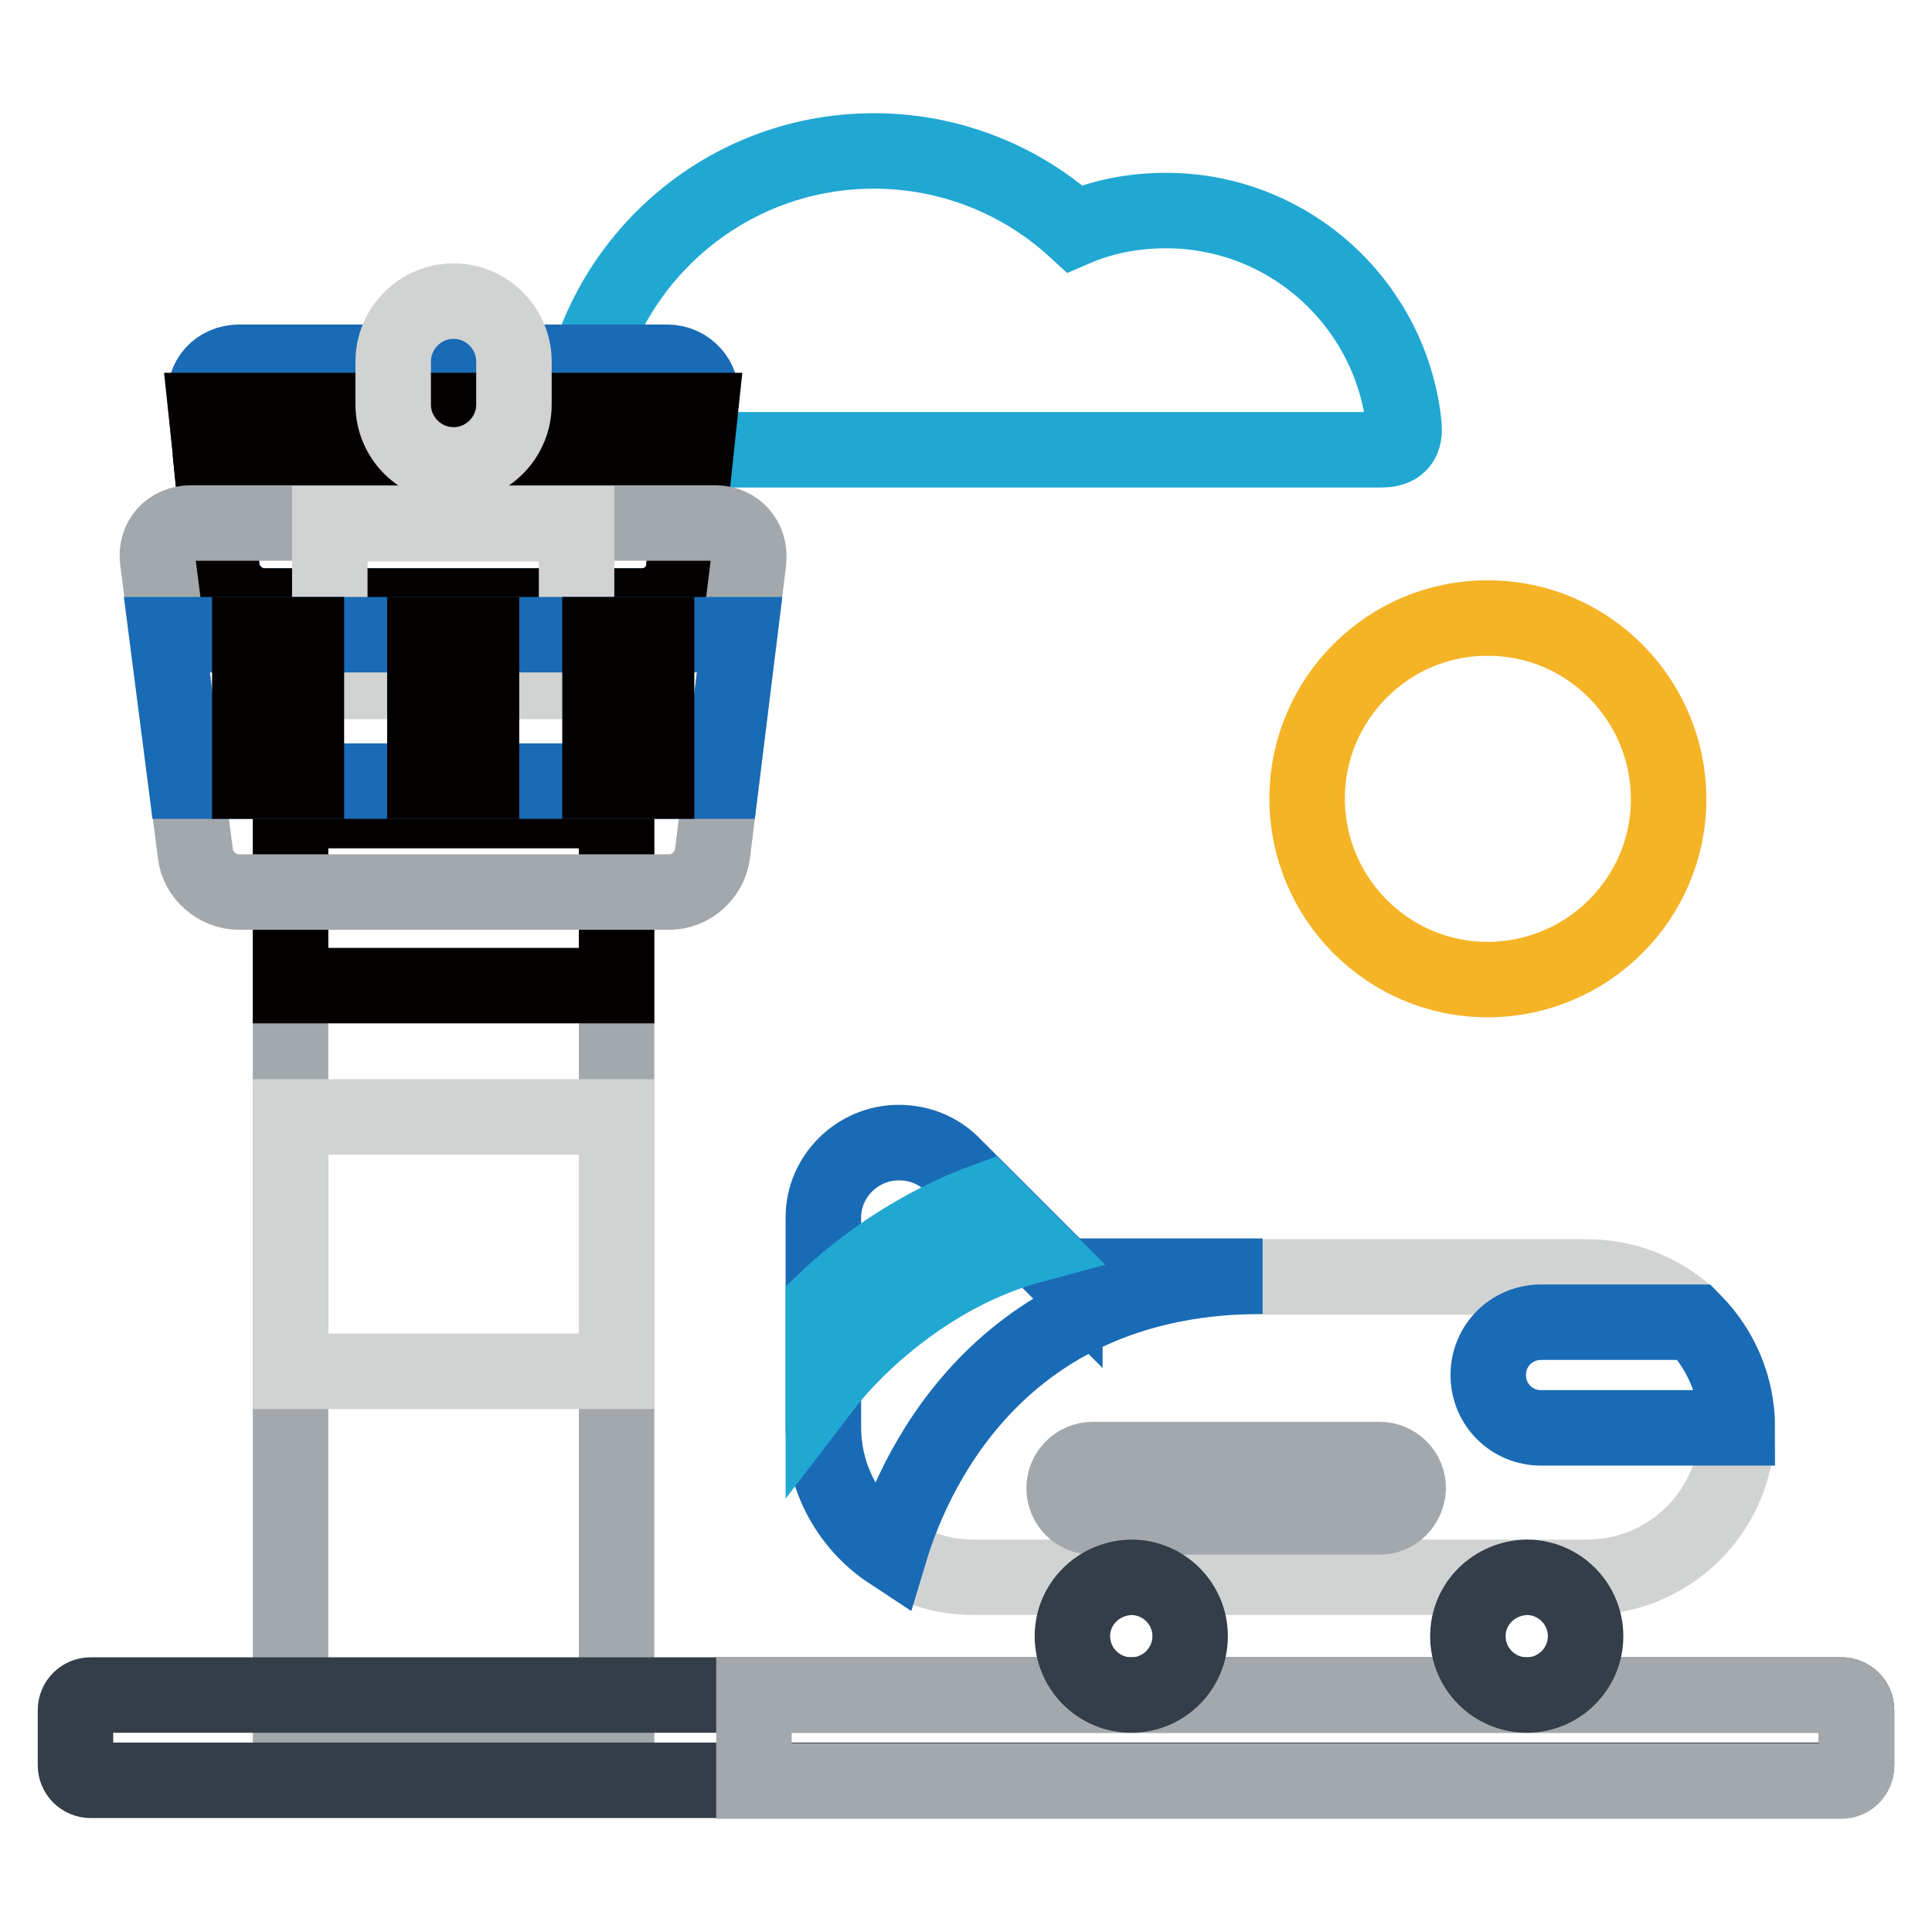
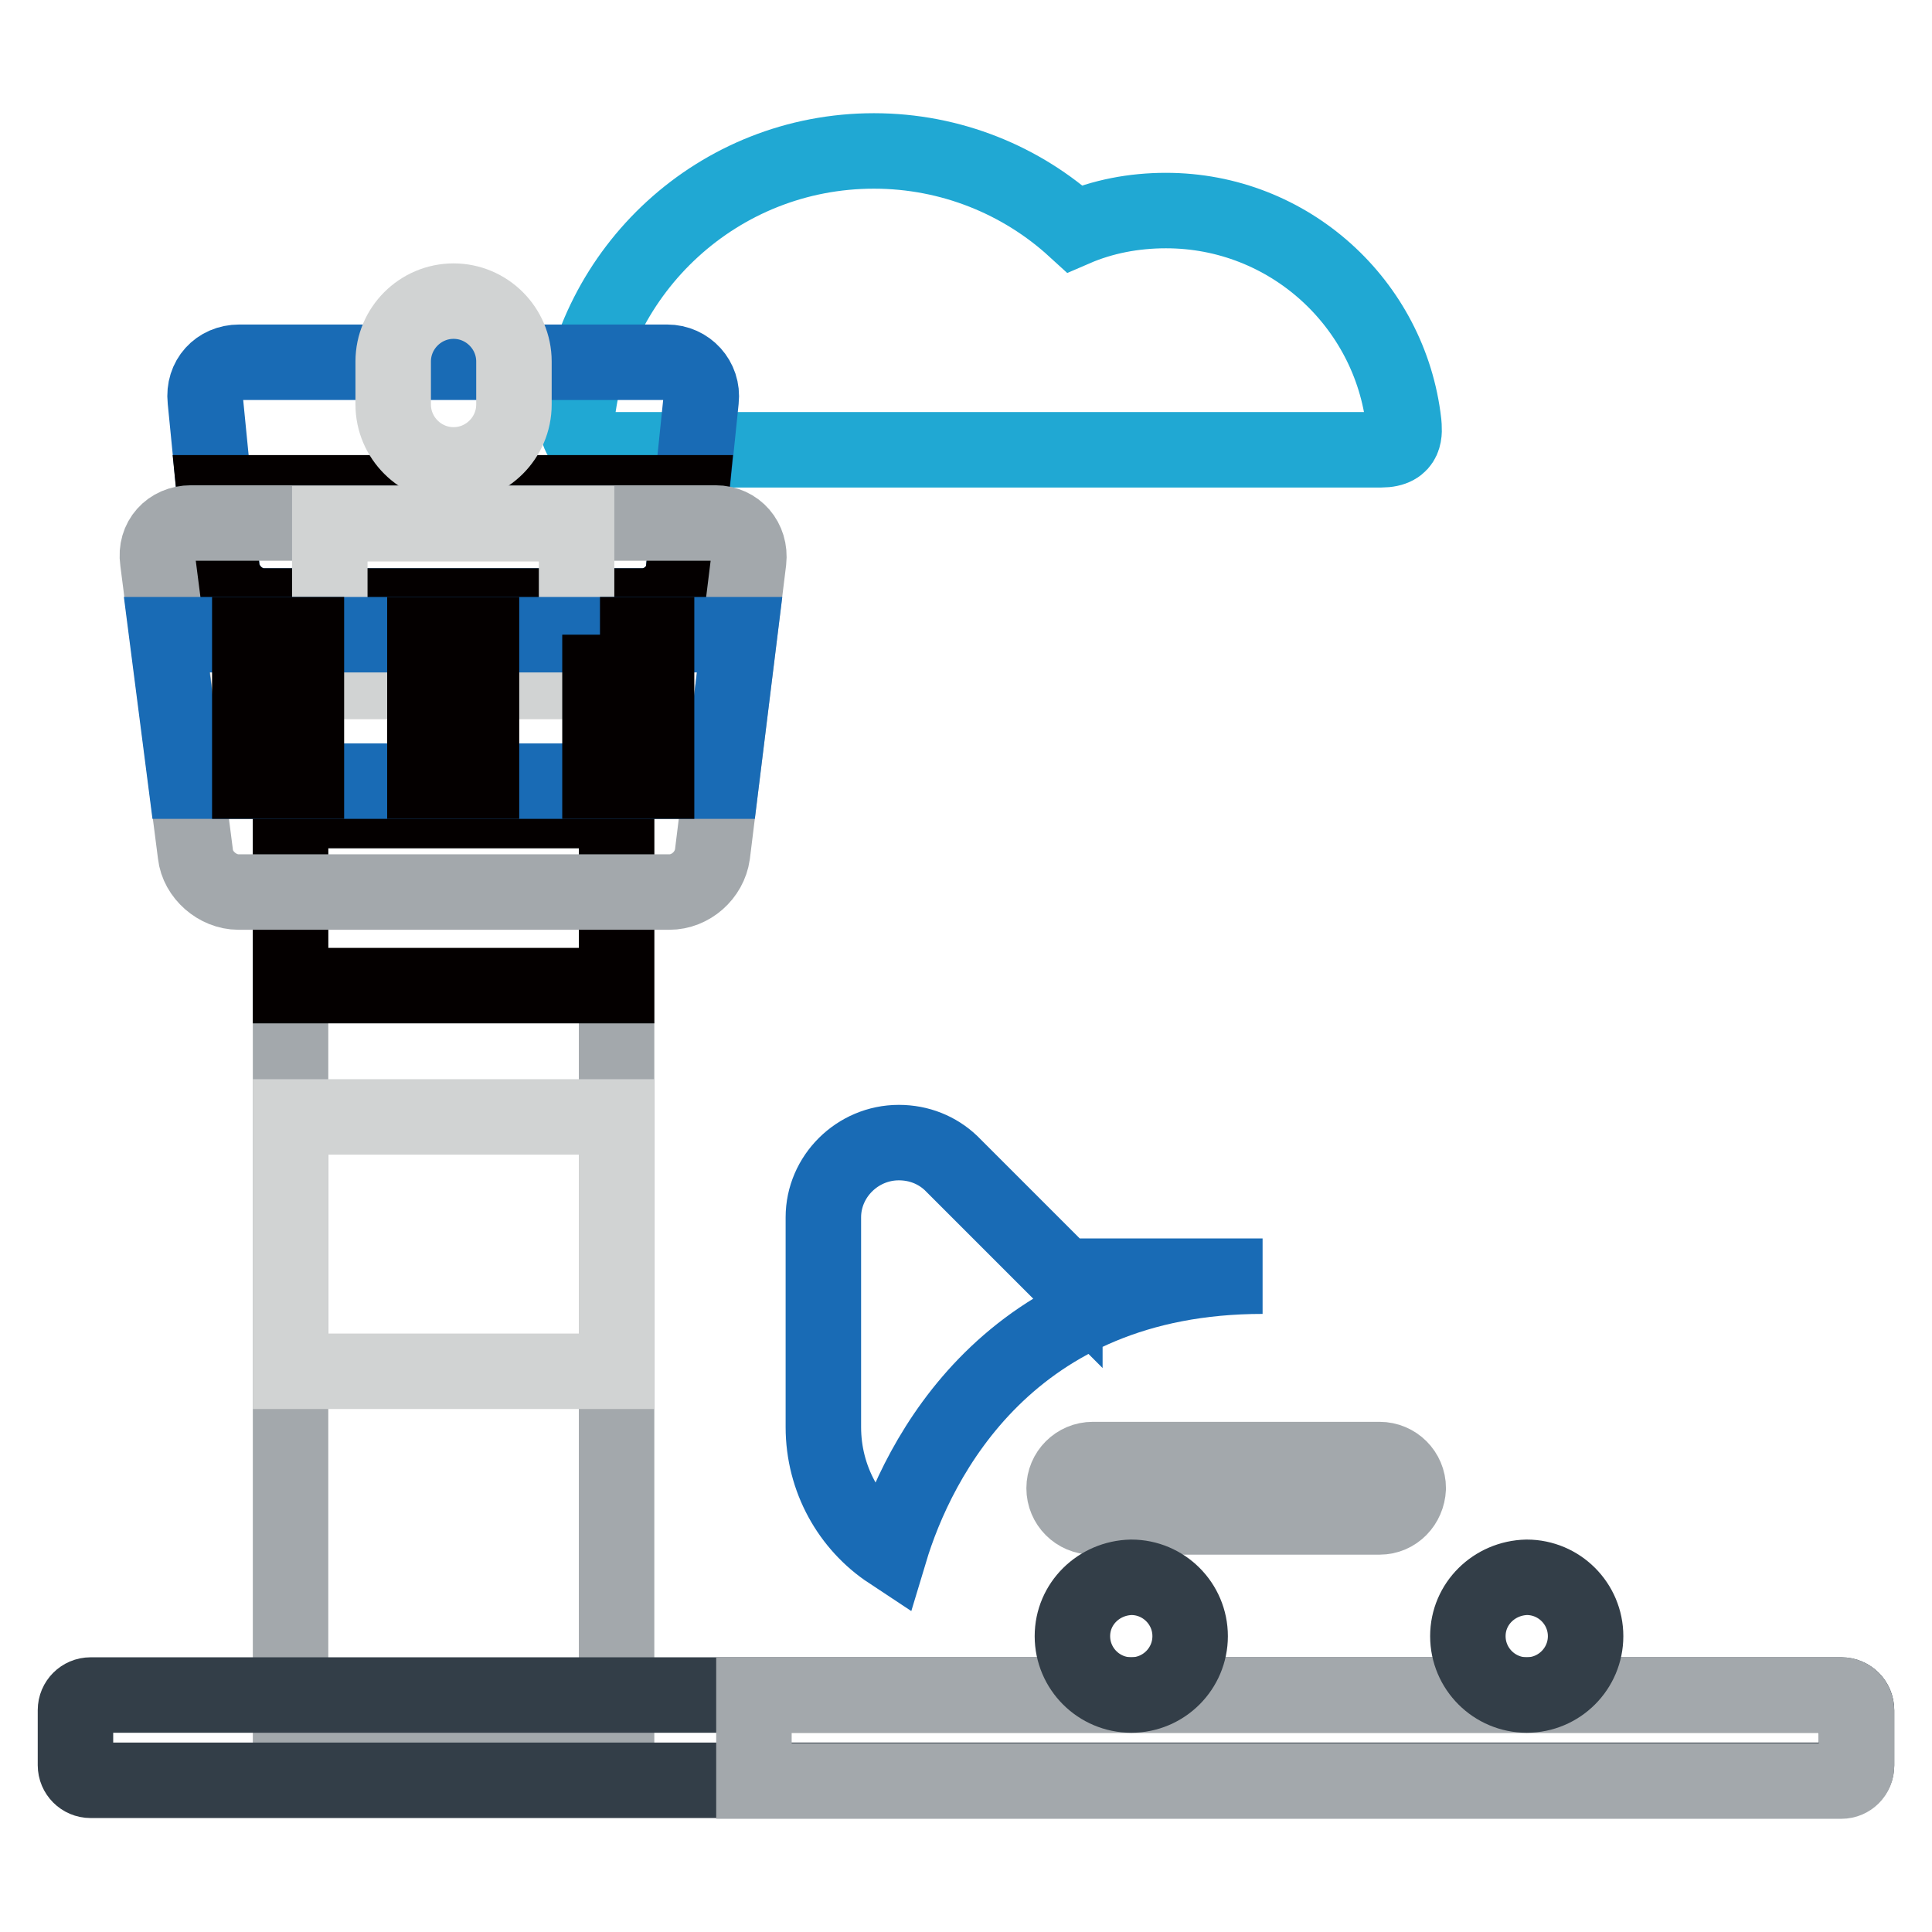
<svg xmlns="http://www.w3.org/2000/svg" version="1.1" x="0px" y="0px" viewBox="0 0 256 256" enable-background="new 0 0 256 256" xml:space="preserve">
  <g>
    <path stroke-width="10" fill-opacity="0" stroke="#20a8d3" d="M115.8,20c10.2,0,19.6,3.9,26.6,10.3c3.7-1.6,7.8-2.4,12.1-2.4c16.3,0,29.7,12.3,31.5,28.1 c0.1,1.2,0.4,3.6-3,3.6H79.4c-2.1,0-3.1-2.6-3-3.9C78.4,35.7,95.2,20,115.8,20z" />
    <path stroke-width="10" fill-opacity="0" stroke="#196bb5" d="M92.9,53c0.3-2.7-1.8-5-4.5-5H31.7c-2.8,0-4.8,2.2-4.5,5l2.2,22.3c0.3,2.7,2.8,5,5.5,5h50.2 c2.8,0,5.3-2.2,5.5-5L92.9,53z" />
-     <path stroke-width="10" fill-opacity="0" stroke="#040000" d="M27.3,54.4l0.8,7.5H92l0.8-7.5H27.3z" />
    <path stroke-width="10" fill-opacity="0" stroke="#040000" d="M28.4,65.3l1,10c0.3,2.7,2.8,5,5.5,5h50.2c2.8,0,5.3-2.2,5.5-5l1-10H28.4z" />
    <path stroke-width="10" fill-opacity="0" stroke="#a3a8ac" d="M38.5,107.4h43.2v122.9H38.5V107.4z" />
    <path stroke-width="10" fill-opacity="0" stroke="#040000" d="M38.5,107.4h43.2v23.2H38.5V107.4z" />
    <path stroke-width="10" fill-opacity="0" stroke="#333e48" d="M246,233.9c0,1.1-0.9,2-2,2H12c-1.1,0-2-0.9-2-2v-7.3c0-1.1,0.9-2,2-2H244c1.1,0,2,0.9,2,2V233.9z" />
    <path stroke-width="10" fill-opacity="0" stroke="#a3a8ac" d="M99.2,74.3c0.3-2.7-1.6-5-4.4-5H25.3c-2.8,0-4.8,2.2-4.4,5l5,38.9c0.3,2.7,2.9,5,5.7,5h57.1 c2.8,0,5.3-2.2,5.7-5L99.2,74.3z" />
    <path stroke-width="10" fill-opacity="0" stroke="#d1d3d3" d="M43.7,69.4h32.7v20.9H43.7V69.4z" />
    <path stroke-width="10" fill-opacity="0" stroke="#196bb5" d="M22.1,84.1l2.5,19.4h71L98,84.1H22.1z" />
-     <path stroke-width="10" fill-opacity="0" stroke="#040000" d="M56.3,84.1h7.5v19.4h-7.5V84.1z M33.1,84.1h7.5v19.4h-7.5V84.1z M79.5,84.1H87v19.4h-7.5V84.1z" />
+     <path stroke-width="10" fill-opacity="0" stroke="#040000" d="M56.3,84.1h7.5v19.4h-7.5V84.1z M33.1,84.1h7.5v19.4h-7.5V84.1z M79.5,84.1H87v19.4h-7.5V84.1" />
    <path stroke-width="10" fill-opacity="0" stroke="#d1d3d3" d="M38.5,148h43.2v33.7H38.5V148z M68.1,53.6c0,4.4-3.6,8-8,8c-4.4,0-8-3.6-8-8v-5.7c0-4.4,3.6-8,8-8 c4.4,0,8,3.6,8,8V53.6z" />
    <path stroke-width="10" fill-opacity="0" stroke="#a3a8ac" d="M244,224.6H99.9V236H244c1.1,0,2-0.9,2-2v-7.3C246,225.5,245.1,224.6,244,224.6z" />
-     <path stroke-width="10" fill-opacity="0" stroke="#d1d3d3" d="M210.3,169.2h-69.2l-15.1-15.1c-1.8-1.7-4.2-2.7-6.9-2.7c-5.5,0-10,4.5-10,9.9v27.8 c0,11,8.9,19.9,19.9,19.9h81.3c11,0,19.9-8.9,19.9-19.9C230.2,178.1,221.3,169.2,210.3,169.2z" />
    <path stroke-width="10" fill-opacity="0" stroke="#a3a8ac" d="M182.8,201h-38c-2.1,0-3.8-1.7-3.8-3.8c0-2.1,1.7-3.8,3.8-3.8h38c2.1,0,3.8,1.7,3.8,3.8 C186.5,199.3,184.9,201,182.8,201z" />
-     <path stroke-width="10" fill-opacity="0" stroke="#196bb5" d="M224.5,175.2h-20.3c-3.9,0-7,3.1-7,7c0,3.9,3.1,7,7,7h26v0C230.2,183.7,228,178.8,224.5,175.2L224.5,175.2z " />
    <path stroke-width="10" fill-opacity="0" stroke="#333e48" d="M194.5,216.8c0,4.3,3.5,7.8,7.8,7.8c4.3,0,7.8-3.5,7.8-7.8l0,0c0-4.3-3.5-7.8-7.8-7.8 C198,209.1,194.5,212.5,194.5,216.8L194.5,216.8z" />
    <path stroke-width="10" fill-opacity="0" stroke="#333e48" d="M142.1,216.8c0,4.3,3.5,7.8,7.8,7.8c4.3,0,7.8-3.5,7.8-7.8l0,0c0-4.3-3.5-7.8-7.8-7.8 C145.6,209.1,142.1,212.5,142.1,216.8L142.1,216.8z" />
    <path stroke-width="10" fill-opacity="0" stroke="#196bb5" d="M141.1,169.2l-15.1-15.1c-1.8-1.7-4.2-2.7-6.9-2.7c-5.5,0-10,4.5-10,9.9v27.8c0,6.9,3.5,13,8.8,16.5 c3.7-12.3,15.8-36.5,49.4-36.5H141.1z" />
-     <path stroke-width="10" fill-opacity="0" stroke="#20a8d3" d="M130.8,159c-8.8,3.2-16.3,8.4-21.7,13.6v11.2c4.2-5.5,14.3-15.2,27.7-18.8L130.8,159L130.8,159z" />
-     <path stroke-width="10" fill-opacity="0" stroke="#f5b326" d="M173.2,105.8c0,13.2,10.7,24,23.9,24c13.2,0,24-10.7,24-23.9c0,0,0,0,0,0c0-13.2-10.7-24-23.9-24 C184,81.8,173.2,92.6,173.2,105.8C173.2,105.8,173.2,105.8,173.2,105.8z" />
  </g>
</svg>